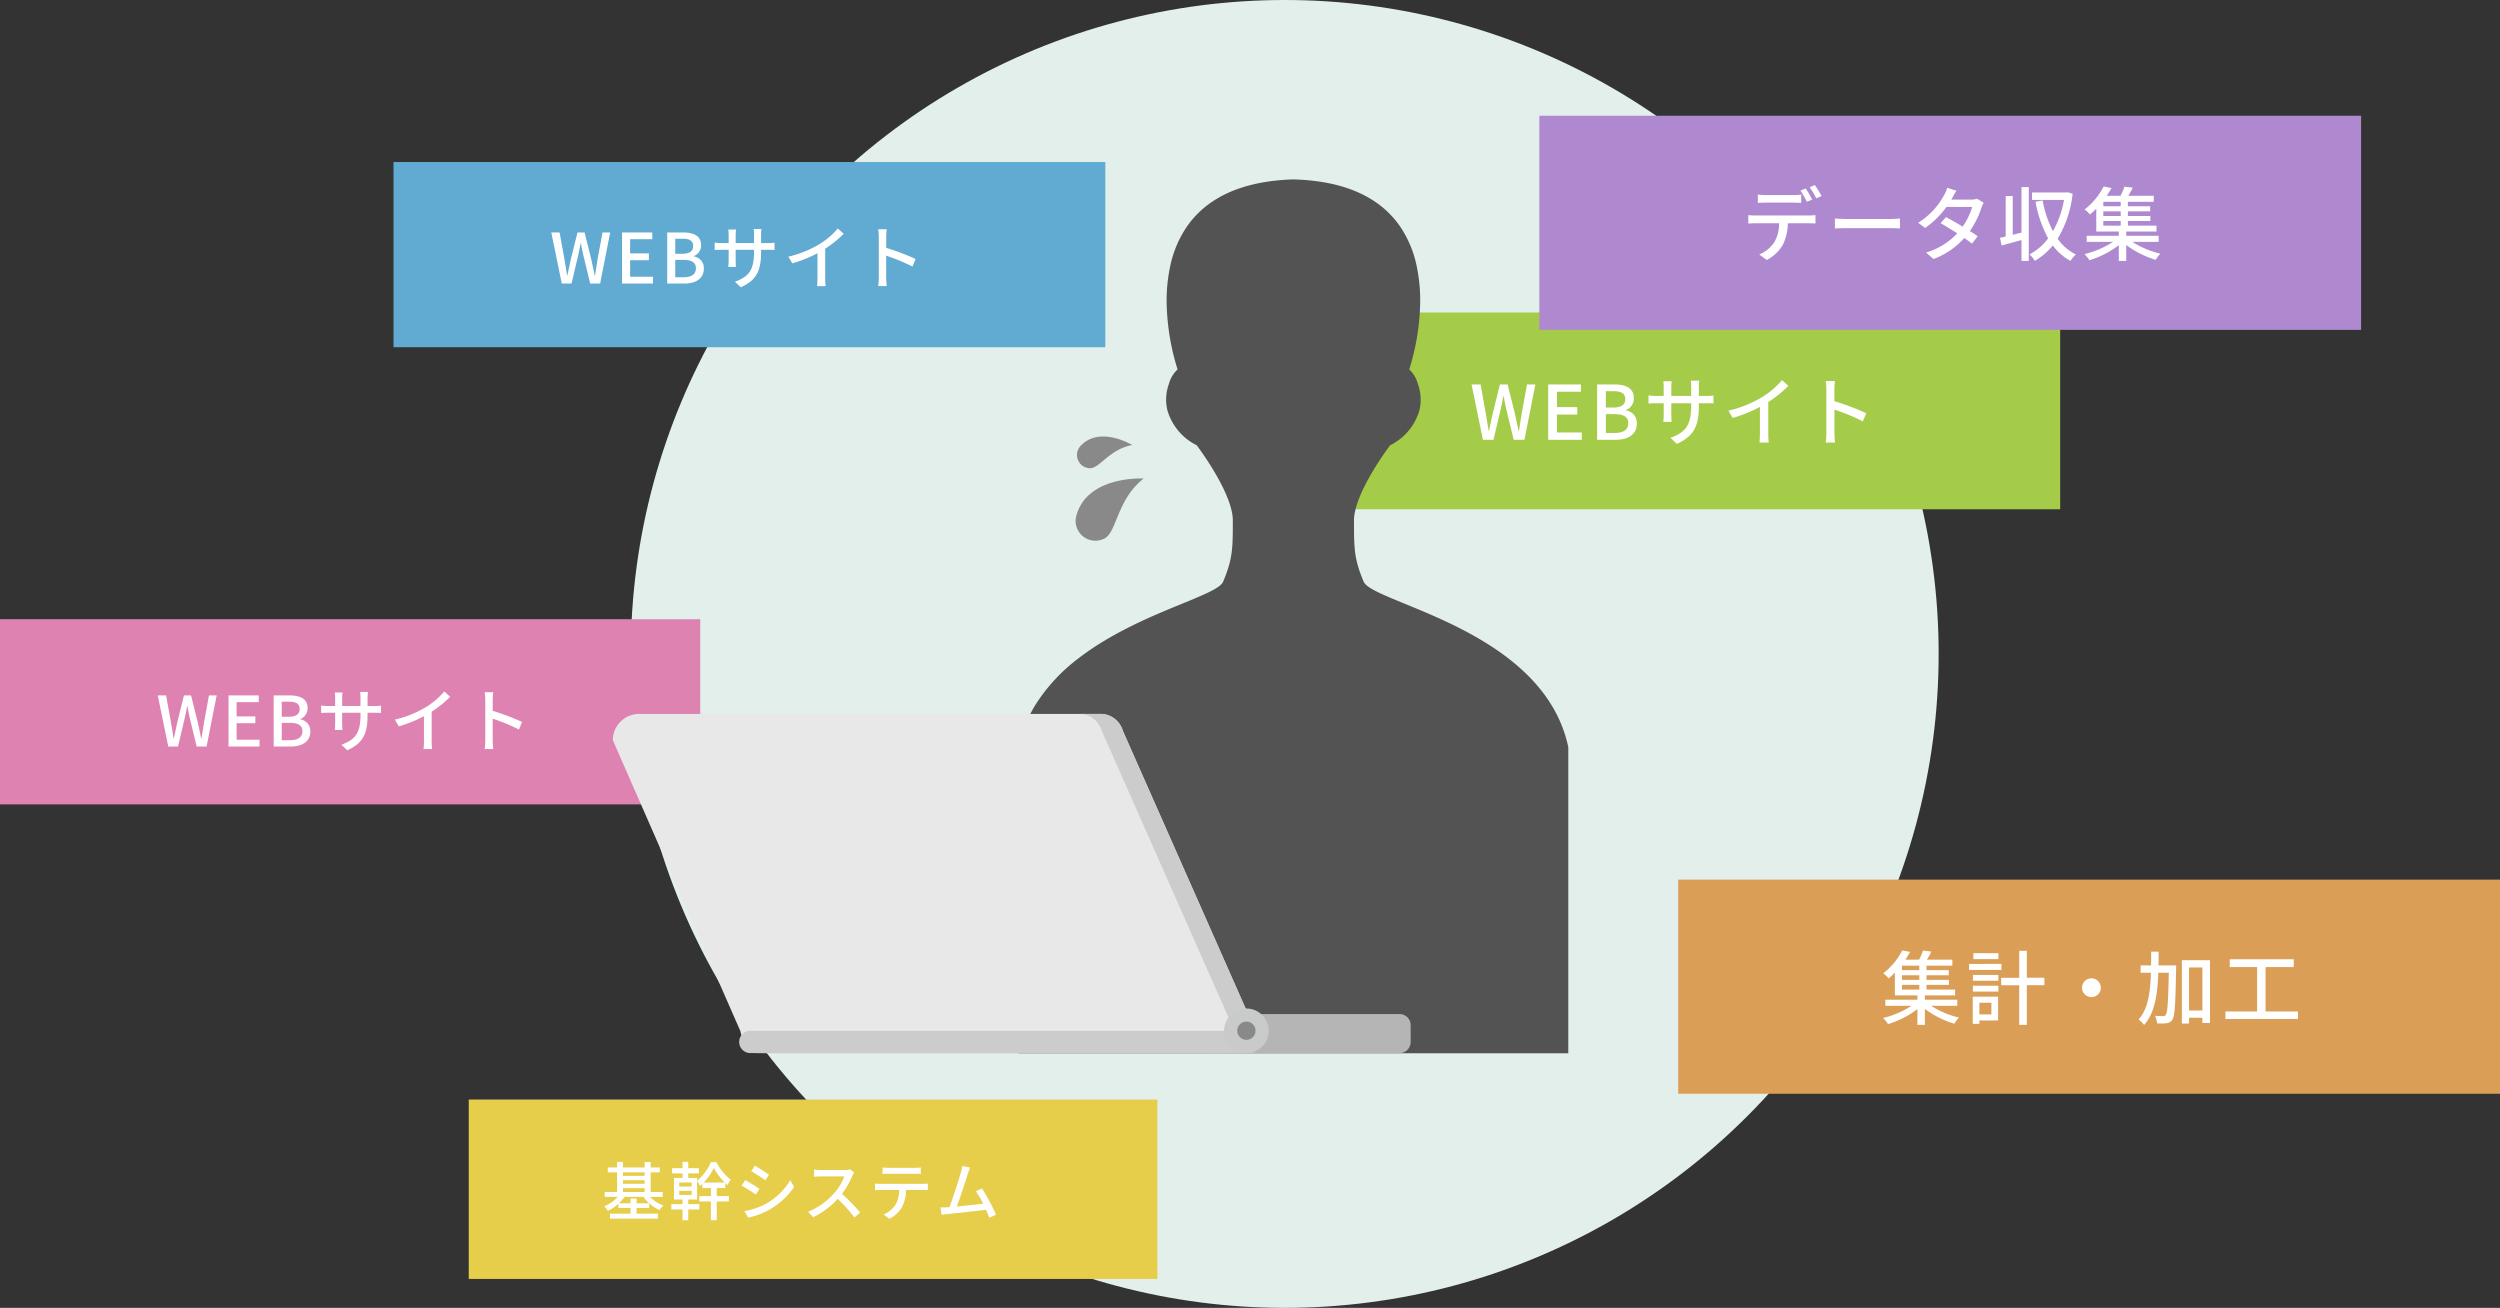
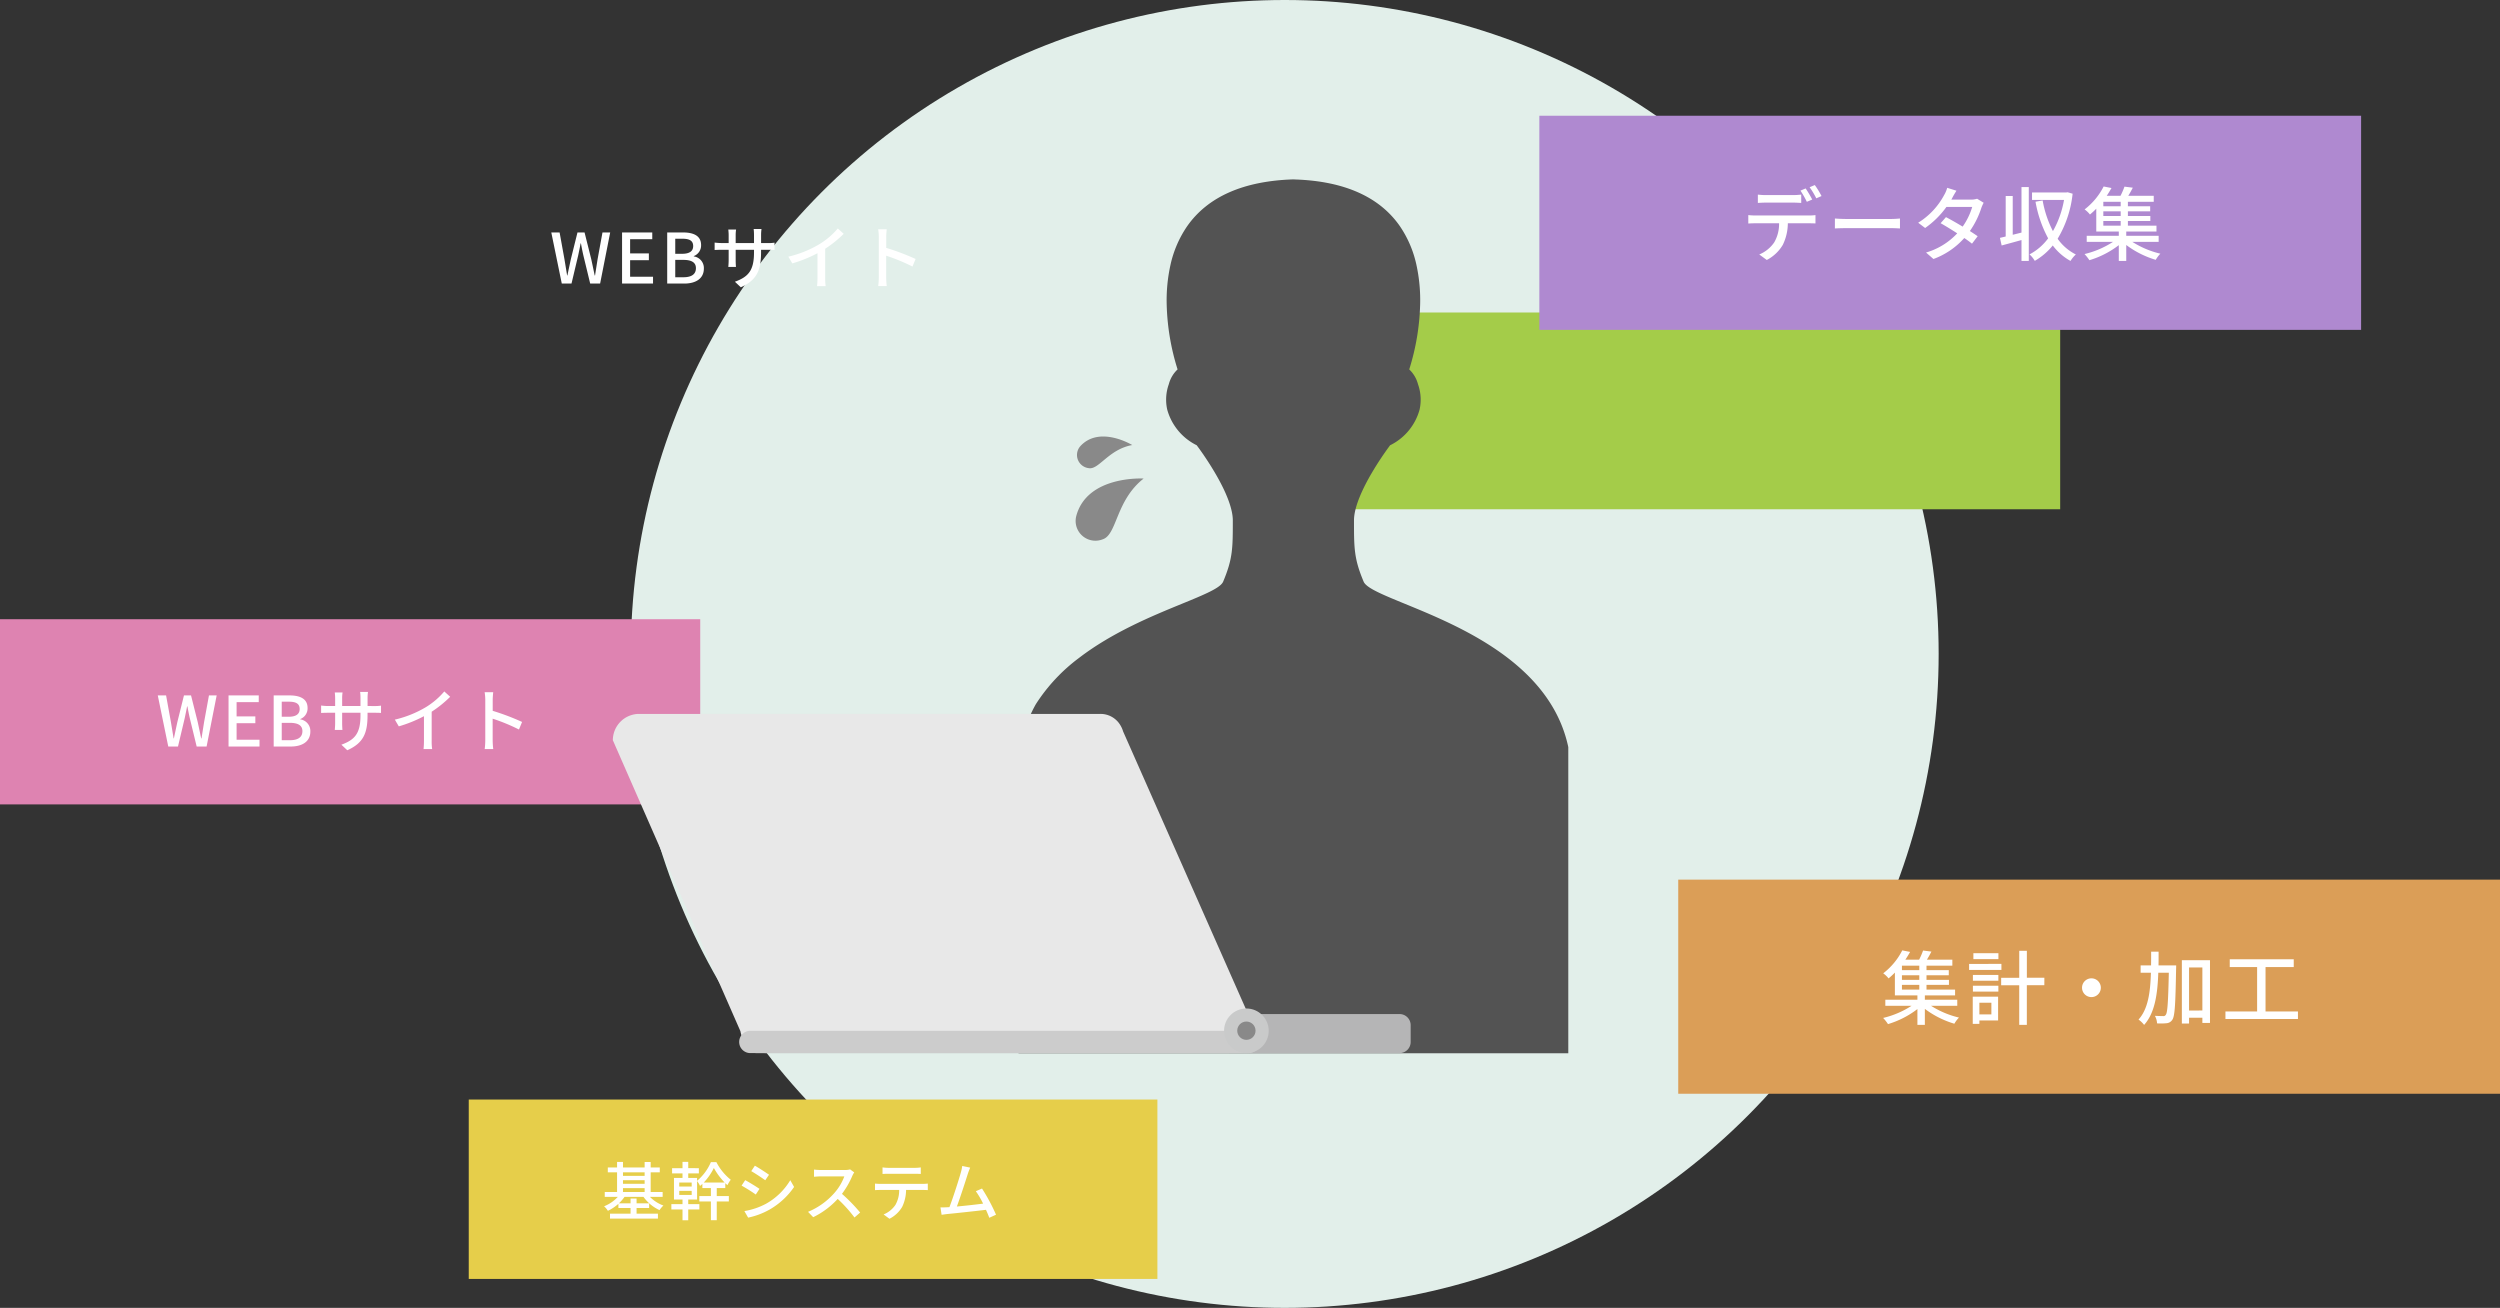
<svg xmlns="http://www.w3.org/2000/svg" width="432" height="226" viewBox="0 0 432 226">
  <rect x="0" y="0" width="432" height="226" fill="#333333" stroke="none" />
  <g id="グループ_3509" data-name="グループ 3509" transform="translate(-165 -6201)">
    <circle id="楕円形_155" data-name="楕円形 155" cx="113" cy="113" r="113" transform="translate(274 6201)" fill="#e2efea" />
-     <rect id="長方形_523" data-name="長方形 523" width="123" height="32" transform="translate(233 6229)" fill="#61aad1" />
    <path id="パス_6083" data-name="パス 6083" d="M2.076,0h1.68L4.92-4.908c.144-.7.288-1.356.408-2.028h.06c.12.672.252,1.332.408,2.028L6.984,0H8.7l1.74-8.832H9.108l-.84,4.6c-.144.924-.3,1.872-.444,2.832h-.06c-.2-.96-.4-1.908-.6-2.832l-1.152-4.6H4.788l-1.14,4.6c-.2.936-.408,1.884-.6,2.832H3L2.532-4.236,1.7-8.832H.264ZM12.492,0h5.352V-1.176h-3.96V-4.032h3.24V-5.208h-3.24v-2.46h3.828V-8.832h-5.22Zm7.8,0h2.952c1.956,0,3.384-.84,3.384-2.592a2.028,2.028,0,0,0-1.74-2.1v-.06a1.964,1.964,0,0,0,1.26-1.908c0-1.6-1.308-2.172-3.12-2.172H20.292Zm1.392-5.148v-2.6h1.224c1.248,0,1.872.348,1.872,1.272,0,.828-.564,1.332-1.908,1.332Zm0,4.056v-3h1.4c1.4,0,2.172.432,2.172,1.428,0,1.08-.792,1.572-2.172,1.572ZM36.516-7V-8.388a7.824,7.824,0,0,1,.072-1.044H35.232a8.286,8.286,0,0,1,.06,1.044V-7H32.124v-1.38a6.468,6.468,0,0,1,.072-.96H30.852c.012.156.06.54.06.96V-7H29.736a9.755,9.755,0,0,1-1.248-.084V-5.8c.192-.012.684-.036,1.248-.036h1.176v1.8c0,.492-.048,1-.06,1.164h1.32c-.012-.168-.048-.672-.048-1.164v-1.8h3.168v.48c0,3.18-1.056,4.212-3.3,5.04l1.02.96c2.808-1.26,3.5-2.976,3.5-6.072v-.408h1.14c.564,0,1,.012,1.188.036V-7.068a6.79,6.79,0,0,1-1.2.072Zm11.076.984a19.906,19.906,0,0,0,3.2-2.58l-1.02-.924a13.127,13.127,0,0,1-3.132,2.688,18.845,18.845,0,0,1-5.412,2.184l.684,1.164A23,23,0,0,0,46.26-5.244V-.972A13.906,13.906,0,0,1,46.188.444h1.488a9.024,9.024,0,0,1-.084-1.416ZM63.216-4.248a41.41,41.41,0,0,0-5.076-1.92V-8.04c0-.42.048-.948.084-1.344H56.748a8.687,8.687,0,0,1,.108,1.344V-1.1a12.562,12.562,0,0,1-.1,1.536h1.476a14.06,14.06,0,0,1-.1-1.536V-4.812A31.991,31.991,0,0,1,62.676-2.94Z" transform="translate(260 6250)" fill="#fff" />
    <g id="グループ_320" data-name="グループ 320" transform="translate(-9 3)">
      <g id="グループ_319" data-name="グループ 319">
        <path id="パス_3917" data-name="パス 3917" d="M6.459,0s-8.49,5.015-6,11.963a3.415,3.415,0,0,0,6,.709C8.1,10.618,4.573,5.873,6.459,0Z" transform="translate(366.265 6277.081) rotate(34)" fill="#898989" />
        <path id="パス_3918" data-name="パス 3918" d="M4.336,0s-5.7,3.367-4.03,8.031a2.293,2.293,0,0,0,4.03.476C5.437,7.128,3.07,3.943,4.336,0Z" transform="translate(367.614 6271.075) rotate(62)" fill="#898989" />
      </g>
    </g>
    <rect id="長方形_524" data-name="長方形 524" width="132" height="34" transform="translate(389 6255)" fill="#a4cc49" />
    <rect id="長方形_526" data-name="長方形 526" width="121" height="32" transform="translate(165 6308)" fill="#de83b1" />
    <rect id="長方形_525" data-name="長方形 525" width="119" height="31" transform="translate(246 6391)" fill="#e6ce4a" />
    <rect id="長方形_527" data-name="長方形 527" width="142" height="37" transform="translate(431 6221)" fill="#af89d0" />
    <rect id="長方形_528" data-name="長方形 528" width="142" height="37" transform="translate(455 6353)" fill="#db9e57" />
-     <path id="パス_6087" data-name="パス 6087" d="M2.249,0h1.82L5.33-5.317c.156-.754.312-1.469.442-2.2h.065c.13.728.273,1.443.442,2.2L7.566,0H9.425L11.31-9.568H9.867l-.91,4.979c-.156,1-.325,2.028-.481,3.068H8.411c-.221-1.04-.429-2.067-.65-3.068L6.513-9.568H5.187L3.952-4.589C3.731-3.575,3.51-2.548,3.3-1.521H3.25L2.743-4.589l-.9-4.979H.286ZM13.533,0h5.8V-1.274h-4.29V-4.368h3.51V-5.642h-3.51V-8.307h4.147V-9.568H13.533Zm8.45,0h3.2c2.119,0,3.666-.91,3.666-2.808a2.2,2.2,0,0,0-1.885-2.275v-.065a2.128,2.128,0,0,0,1.365-2.067c0-1.729-1.417-2.353-3.38-2.353H21.983Zm1.508-5.577V-8.4h1.326c1.352,0,2.028.377,2.028,1.378,0,.9-.611,1.443-2.067,1.443Zm0,4.394v-3.25h1.521c1.521,0,2.353.468,2.353,1.547,0,1.17-.858,1.7-2.353,1.7Zm16.068-6.4V-9.087a8.476,8.476,0,0,1,.078-1.131H38.168a8.976,8.976,0,0,1,.065,1.131v1.508H34.8v-1.5a7.007,7.007,0,0,1,.078-1.04H33.423c.013.169.065.585.065,1.04v1.5H32.214a10.568,10.568,0,0,1-1.352-.091v1.391c.208-.013.741-.039,1.352-.039h1.274v1.95c0,.533-.052,1.079-.065,1.261h1.43c-.013-.182-.052-.728-.052-1.261v-1.95h3.432v.52c0,3.445-1.144,4.563-3.575,5.46L35.763.7c3.042-1.365,3.8-3.224,3.8-6.578v-.442h1.235c.611,0,1.079.013,1.287.039V-7.657a7.355,7.355,0,0,1-1.3.078Zm12,1.066a21.564,21.564,0,0,0,3.471-2.8l-1.1-1A14.22,14.22,0,0,1,50.531-7.4a20.415,20.415,0,0,1-5.863,2.366l.741,1.261a24.919,24.919,0,0,0,4.706-1.911v4.628A15.065,15.065,0,0,1,50.037.481h1.612a9.776,9.776,0,0,1-.091-1.534ZM68.484-4.6a44.861,44.861,0,0,0-5.5-2.08V-8.71c0-.455.052-1.027.091-1.456h-1.6a9.41,9.41,0,0,1,.117,1.456V-1.2a13.609,13.609,0,0,1-.1,1.664h1.6a15.232,15.232,0,0,1-.1-1.664V-5.213A34.657,34.657,0,0,1,67.9-3.185Z" transform="translate(419 6277)" fill="#fff" />
    <path id="パス_6084" data-name="パス 6084" d="M2.076,0h1.68L4.92-4.908c.144-.7.288-1.356.408-2.028h.06c.12.672.252,1.332.408,2.028L6.984,0H8.7l1.74-8.832H9.108l-.84,4.6c-.144.924-.3,1.872-.444,2.832h-.06c-.2-.96-.4-1.908-.6-2.832l-1.152-4.6H4.788l-1.14,4.6c-.2.936-.408,1.884-.6,2.832H3L2.532-4.236,1.7-8.832H.264ZM12.492,0h5.352V-1.176h-3.96V-4.032h3.24V-5.208h-3.24v-2.46h3.828V-8.832h-5.22Zm7.8,0h2.952c1.956,0,3.384-.84,3.384-2.592a2.028,2.028,0,0,0-1.74-2.1v-.06a1.964,1.964,0,0,0,1.26-1.908c0-1.6-1.308-2.172-3.12-2.172H20.292Zm1.392-5.148v-2.6h1.224c1.248,0,1.872.348,1.872,1.272,0,.828-.564,1.332-1.908,1.332Zm0,4.056v-3h1.4c1.4,0,2.172.432,2.172,1.428,0,1.08-.792,1.572-2.172,1.572ZM36.516-7V-8.388a7.824,7.824,0,0,1,.072-1.044H35.232a8.286,8.286,0,0,1,.06,1.044V-7H32.124v-1.38a6.468,6.468,0,0,1,.072-.96H30.852c.012.156.06.54.06.96V-7H29.736a9.755,9.755,0,0,1-1.248-.084V-5.8c.192-.012.684-.036,1.248-.036h1.176v1.8c0,.492-.048,1-.06,1.164h1.32c-.012-.168-.048-.672-.048-1.164v-1.8h3.168v.48c0,3.18-1.056,4.212-3.3,5.04l1.02.96c2.808-1.26,3.5-2.976,3.5-6.072v-.408h1.14c.564,0,1,.012,1.188.036V-7.068a6.79,6.79,0,0,1-1.2.072Zm11.076.984a19.906,19.906,0,0,0,3.2-2.58l-1.02-.924a13.127,13.127,0,0,1-3.132,2.688,18.845,18.845,0,0,1-5.412,2.184l.684,1.164A23,23,0,0,0,46.26-5.244V-.972A13.906,13.906,0,0,1,46.188.444h1.488a9.024,9.024,0,0,1-.084-1.416ZM63.216-4.248a41.41,41.41,0,0,0-5.076-1.92V-8.04c0-.42.048-.948.084-1.344H56.748a8.687,8.687,0,0,1,.108,1.344V-1.1a12.562,12.562,0,0,1-.1,1.536h1.476a14.06,14.06,0,0,1-.1-1.536V-4.812A31.991,31.991,0,0,1,62.676-2.94Z" transform="translate(192 6330)" fill="#fff" />
    <path id="パス_6085" data-name="パス 6085" d="M3.652-4.686h3.74v.66H3.652Zm3.74-2.739v.616H3.652v-.616ZM3.652-6.061h3.74v.627H3.652Zm6.853,2.882v-.847H8.437v-3.4H10.01v-.836H8.437v-.946H7.392v.946H3.652v-.957H2.629v.957h-1.6v.836h1.6v3.4H.5v.847H2.761A6.554,6.554,0,0,1,.385-1.551a3.456,3.456,0,0,1,.66.781A7.682,7.682,0,0,0,2.86-1.98v.726h2.1v.979H1.408V.572H9.691V-.275H6v-.979H8.173v-.814H6v-.825H4.961v.825H2.948a7.008,7.008,0,0,0,.968-1.111H7.194A6.987,6.987,0,0,0,9.966-.891a4.2,4.2,0,0,1,.671-.792,6.292,6.292,0,0,1-2.332-1.5Zm7.1-2.475a10.034,10.034,0,0,0,1.749-2.519,11.753,11.753,0,0,0,1.87,2.519Zm-2.079.682H13.376v-.682h2.145Zm0,1.452H13.376v-.693h2.145ZM19.855-4.7h1.474v-.847c.121.121.253.231.374.341a5.867,5.867,0,0,1,.572-.935,9.321,9.321,0,0,1-2.486-3.047h-.946a8.671,8.671,0,0,1-2.387,3.234v-.495H14.927v-.792h1.837v-.9H14.927V-9.229h-.99V-8.14h-1.8v.9h1.8v.792H12.463v3.729h1.474v.792H12.012V-1h1.925V.858h.99V-1h1.925v-.924H14.927v-.792h1.529v-3.19a3.852,3.852,0,0,1,.506.836c.143-.11.275-.231.407-.352V-4.7h1.474v1.375h-2v.935h2V.847h1.012V-2.387h2.09v-.935h-2.09Zm6.589-3.872-.627.946c.682.385,1.859,1.166,2.42,1.573L28.886-7C28.369-7.37,27.126-8.184,26.444-8.569ZM24.629-.726,25.278.407A12.888,12.888,0,0,0,28.93-.957a12.946,12.946,0,0,0,4.29-3.938l-.66-1.166A11.314,11.314,0,0,1,28.347-1.98,12.08,12.08,0,0,1,24.629-.726Zm.143-5.346-.627.946A27.529,27.529,0,0,1,26.6-3.586l.638-.979C26.719-4.928,25.465-5.7,24.772-6.072ZM42.9-7.931a3.337,3.337,0,0,1-.957.11H37.862a11.769,11.769,0,0,1-1.2-.077v1.243c.176-.011.77-.066,1.2-.066H41.9a9.05,9.05,0,0,1-1.749,2.9A12.36,12.36,0,0,1,35.629-.594L36.52.33a14.078,14.078,0,0,0,4.235-3.157,23.793,23.793,0,0,1,2.9,3.212l.979-.858A29.238,29.238,0,0,0,41.492-3.7a15.056,15.056,0,0,0,1.8-3.135,3.8,3.8,0,0,1,.319-.572Zm11.11.759c.341,0,.748.011,1.1.033V-8.272a7.5,7.5,0,0,1-1.1.077H49.577A8.425,8.425,0,0,1,48.5-8.272v1.133c.308-.022.715-.033,1.078-.033ZM48.2-5.423a9.639,9.639,0,0,1-1-.055v1.133c.308-.022.671-.033,1-.033h3.179a5.084,5.084,0,0,1-.66,2.6A4.567,4.567,0,0,1,48.686-.143L49.7.605a5.358,5.358,0,0,0,2.189-2.046,6.842,6.842,0,0,0,.682-2.937H55.4c.286,0,.671.011.924.033V-5.478c-.275.033-.693.055-.924.055ZM68.112-.1a32.239,32.239,0,0,0-2.42-4.521l-1.067.462a14.808,14.808,0,0,1,1.254,2.145c-1.177.154-3.036.363-4.532.5.55-1.452,1.551-4.565,1.881-5.61.154-.484.3-.814.418-1.111l-1.375-.286a6.943,6.943,0,0,1-.242,1.144c-.308,1.122-1.353,4.4-1.969,5.973-.165.011-.319.011-.451.022-.33.022-.759.022-1.1.022l.2,1.276c.33-.044.693-.1.968-.132,1.43-.132,4.95-.517,6.7-.726.231.506.429.99.572,1.375Z" transform="translate(269 6411)" fill="#fff" />
    <path id="パス_6088" data-name="パス 6088" d="M12.152-9.52a20.288,20.288,0,0,0-1.134-1.918l-.9.378a16.71,16.71,0,0,1,1.106,1.932Zm-3.3.532c.448,0,.952.028,1.4.056v-1.442a11.74,11.74,0,0,1-1.4.084H4.116a10.718,10.718,0,0,1-1.358-.084v1.442c.378-.028.9-.056,1.372-.056ZM2.38-6.762a12.488,12.488,0,0,1-1.274-.07v1.456C1.5-5.4,1.96-5.418,2.38-5.418H6.426a6.371,6.371,0,0,1-.84,3.3A5.83,5.83,0,0,1,3-.028L4.3.924A6.893,6.893,0,0,0,7.07-1.694a8.593,8.593,0,0,0,.868-3.724h3.6c.364,0,.854.014,1.176.028V-6.832a8.8,8.8,0,0,1-1.176.07ZM11.7-11.648A13.114,13.114,0,0,1,12.852-9.73l.91-.392a15.433,15.433,0,0,0-1.162-1.9Zm4.368,7.126c.462-.028,1.288-.056,2.072-.056H25.76c.616,0,1.246.042,1.554.056V-6.244c-.336.028-.882.084-1.568.084h-7.6c-.756,0-1.624-.042-2.072-.084ZM40.642-9.66a3.259,3.259,0,0,1-1.05.154h-3.4l.168-.308c.14-.28.448-.812.714-1.232l-1.6-.5a4.947,4.947,0,0,1-.532,1.26,12.6,12.6,0,0,1-4.48,4.774l1.2.91a15.426,15.426,0,0,0,3.682-3.64H39.8a11.627,11.627,0,0,1-1.652,3.4c-1.022-.616-2.1-1.232-2.884-1.638l-.924,1.05c.756.42,1.834,1.078,2.87,1.75a11.934,11.934,0,0,1-5.39,3.318L33.1.756A13.276,13.276,0,0,0,38.43-2.87c.532.364.994.7,1.33.98l.98-1.288c-.35-.252-.826-.56-1.344-.9a15,15,0,0,0,1.988-4.018,7.069,7.069,0,0,1,.392-.868Zm7.672,5.852L46.8-3.43v-6.706H45.584v7c-.364.1-.7.168-.994.238l.294,1.316c.994-.266,2.226-.6,3.43-.938V1.092h1.26V-11.676h-1.26ZM56.28-10.78l-.238.042H50.134V-9.45h5.53a16.763,16.763,0,0,1-1.918,5.39,18.486,18.486,0,0,1-1.778-5.306l-1.232.224A20.9,20.9,0,0,0,52.92-2.814,9.529,9.529,0,0,1,49.7-.042a4.632,4.632,0,0,1,.91,1.12,11.189,11.189,0,0,0,3.108-2.66,9.694,9.694,0,0,0,3.066,2.674,5.119,5.119,0,0,1,.924-1.12,8.531,8.531,0,0,1-3.15-2.716,18.95,18.95,0,0,0,2.59-7.784Zm6.174,4.97h3V-5h-3Zm3-2.548h-3v-.77h3Zm0,1.68h-3v-.8h3ZM72.016-2.2v-1.05h-5.6V-3.99h5.222V-5H66.7V-5.81h3.878v-.868H66.7v-.8h3.85v-.882H66.7v-.77h4.466v-1.036h-4.4c.266-.42.532-.91.784-1.4l-1.442-.182a12.309,12.309,0,0,1-.686,1.582h-2.38c.308-.448.574-.91.826-1.344l-1.358-.266a11.641,11.641,0,0,1-3.29,3.962,4.584,4.584,0,0,1,.924.882,12.582,12.582,0,0,0,1.092-1.008V-3.99h3.892v.742H59.584V-2.2H64.12A15.618,15.618,0,0,1,59.206-.1a7.58,7.58,0,0,1,.84,1.064,15.775,15.775,0,0,0,5.082-2.6v2.73h1.288V-1.666A16.162,16.162,0,0,0,71.512.9a5.285,5.285,0,0,1,.8-1.064A15.683,15.683,0,0,1,67.48-2.2Z" transform="translate(466 6245)" fill="#fff" />
    <path id="パス_6086" data-name="パス 6086" d="M3.654-5.81h3V-5h-3Zm3-2.548h-3v-.77h3Zm0,1.68h-3v-.8h3ZM13.216-2.2v-1.05h-5.6V-3.99h5.222V-5H7.9V-5.81h3.878v-.868H7.9v-.8h3.85v-.882H7.9v-.77h4.466v-1.036h-4.4c.266-.42.532-.91.784-1.4l-1.442-.182a12.309,12.309,0,0,1-.686,1.582H4.242c.308-.448.574-.91.826-1.344L3.71-11.774A11.641,11.641,0,0,1,.42-7.812a4.584,4.584,0,0,1,.924.882A12.581,12.581,0,0,0,2.436-7.938V-3.99H6.328v.742H.784V-2.2H5.32A15.618,15.618,0,0,1,.406-.1,7.581,7.581,0,0,1,1.246.966a15.775,15.775,0,0,0,5.082-2.6v2.73H7.616V-1.666A16.162,16.162,0,0,0,12.712.9a5.285,5.285,0,0,1,.8-1.064A15.683,15.683,0,0,1,8.68-2.2Zm7.112-9.086H16v1.022h4.326Zm.518,1.848H15.26V-8.4h5.586ZM19.11-2.73V-.714H17.038V-2.73Zm1.162-1.05H15.89v4.7h1.148V.336h3.234Zm-4.354-.868h4.4V-5.67h-4.4Zm0-1.876h4.4V-7.532h-4.4Zm12.348-.518H25.242V-11.7H23.926v4.662H20.8v1.288h3.122V1.092h1.316V-5.754h3.024Zm6.51,1.722A1.625,1.625,0,0,0,36.4-3.7,1.625,1.625,0,0,0,38.024-5.32,1.625,1.625,0,0,0,36.4-6.944,1.625,1.625,0,0,0,34.776-5.32ZM47.992-9.184c.014-.77.014-1.568.014-2.366H46.718c0,.812,0,1.6-.014,2.366H44.9V-7.91h1.778c-.1,3.388-.49,6.272-2.142,8.092a4.325,4.325,0,0,1,.966.924c1.848-2.044,2.324-5.278,2.45-9.016h1.82c-.112,5.04-.224,6.874-.518,7.252a.451.451,0,0,1-.476.238c-.238,0-.8-.014-1.414-.042A2.911,2.911,0,0,1,47.74.84,10.194,10.194,0,0,0,49.392.812,1.288,1.288,0,0,0,50.386.2c.434-.63.532-2.7.644-8.75.014-.168.014-.63.014-.63Zm5.278,7.8V-8.82h2.3v7.434ZM52.024-10.08V.868H53.27V-.14h2.3v.9h1.316V-10.08ZM66.486-1.218V-8.89h4.872v-1.344H60.3V-8.89H65.03v7.672H59.556v1.3h12.53v-1.3Z" transform="translate(490 6377)" fill="#fff" />
-     <path id="前面オブジェクトで型抜き_1" data-name="前面オブジェクトで型抜き 1" d="M95.486,151h-95V101.7H0A23.262,23.262,0,0,1,3.478,90.683a30.519,30.519,0,0,1,7.434-7.973c5.778-4.443,12.726-7.292,17.8-9.372,3.877-1.59,6.678-2.738,7.136-3.831,1.667-3.975,1.667-5.777,1.667-10.593,0-1.359-.541-3.9-3.119-8.273a53.97,53.97,0,0,0-3.119-4.7,9.762,9.762,0,0,1-5.1-6.177,7.933,7.933,0,0,1,.282-4.381,5.38,5.38,0,0,1,1.512-2.551,40.59,40.59,0,0,1-1.878-11.056,28.4,28.4,0,0,1,.658-7.035A18.99,18.99,0,0,1,29.62,8.1C33.174,3.012,39.322.287,47.894,0a3.325,3.325,0,0,1,.354.013C56.733.291,62.825,2.992,66.355,8.04a18.962,18.962,0,0,1,2.871,6.652,28.491,28.491,0,0,1,.656,7.052A40.7,40.7,0,0,1,68,32.835a5.381,5.381,0,0,1,1.512,2.551,7.929,7.929,0,0,1,.281,4.381,9.721,9.721,0,0,1-5.1,6.177,54.053,54.053,0,0,0-3.119,4.7c-1.423,2.415-3.119,5.81-3.119,8.273,0,4.816,0,6.618,1.667,10.593.458,1.093,3.26,2.242,7.137,3.832C76.668,77.2,92.423,83.657,95.486,98.1V151Z" transform="translate(340.515 6232)" fill="#535353" />
+     <path id="前面オブジェクトで型抜き_1" data-name="前面オブジェクトで型抜き 1" d="M95.486,151h-95V101.7A23.262,23.262,0,0,1,3.478,90.683a30.519,30.519,0,0,1,7.434-7.973c5.778-4.443,12.726-7.292,17.8-9.372,3.877-1.59,6.678-2.738,7.136-3.831,1.667-3.975,1.667-5.777,1.667-10.593,0-1.359-.541-3.9-3.119-8.273a53.97,53.97,0,0,0-3.119-4.7,9.762,9.762,0,0,1-5.1-6.177,7.933,7.933,0,0,1,.282-4.381,5.38,5.38,0,0,1,1.512-2.551,40.59,40.59,0,0,1-1.878-11.056,28.4,28.4,0,0,1,.658-7.035A18.99,18.99,0,0,1,29.62,8.1C33.174,3.012,39.322.287,47.894,0a3.325,3.325,0,0,1,.354.013C56.733.291,62.825,2.992,66.355,8.04a18.962,18.962,0,0,1,2.871,6.652,28.491,28.491,0,0,1,.656,7.052A40.7,40.7,0,0,1,68,32.835a5.381,5.381,0,0,1,1.512,2.551,7.929,7.929,0,0,1,.281,4.381,9.721,9.721,0,0,1-5.1,6.177,54.053,54.053,0,0,0-3.119,4.7c-1.423,2.415-3.119,5.81-3.119,8.273,0,4.816,0,6.618,1.667,10.593.458,1.093,3.26,2.242,7.137,3.832C76.668,77.2,92.423,83.657,95.486,98.1V151Z" transform="translate(340.515 6232)" fill="#535353" />
    <g id="グループ_318" data-name="グループ 318" transform="translate(270.9 6324.363)">
      <g id="グループ_317" data-name="グループ 317" transform="translate(0)">
        <path id="パス_3745" data-name="パス 3745" d="M149.065,230.4H37.936a1.928,1.928,0,0,1-1.926-1.926v-2.9a1.928,1.928,0,0,1,1.926-1.926H149.065a1.928,1.928,0,0,1,1.926,1.926v2.9A1.928,1.928,0,0,1,149.065,230.4Z" transform="translate(-13.126 -171.784)" fill="#b5b5b6" />
        <path id="パス_3746" data-name="パス 3746" d="M88.175,145.071a4.529,4.529,0,0,0-.483-1.087h0a3.984,3.984,0,0,0-3.483-1.945H4.55A4.55,4.55,0,0,0,0,146.59l22.045,50.281a4.543,4.543,0,0,0,4.48,3.781h79.666a4.55,4.55,0,0,0,4.55-4.55Z" transform="translate(0 -142.04)" fill="#e8e8e8" />
-         <path id="パス_3747" data-name="パス 3747" d="M134.387,145.071a4.528,4.528,0,0,0-.483-1.087h0a3.984,3.984,0,0,0-3.483-1.945H126.78a3.976,3.976,0,0,1,3.483,1.945h0a4.793,4.793,0,0,1,.483,1.087l22.56,51.03a4.55,4.55,0,0,1-4.55,4.55H152.4a4.55,4.55,0,0,0,4.55-4.55Z" transform="translate(-46.212 -142.04)" fill="#ccc" />
        <path id="パス_3748" data-name="パス 3748" d="M122.385,232.061H36.276a1.928,1.928,0,0,1-1.926-1.926h0a1.928,1.928,0,0,1,1.926-1.926h86.116a1.928,1.928,0,0,1,1.926,1.926h0A1.934,1.934,0,0,1,122.385,232.061Z" transform="translate(-12.521 -173.449)" fill="#ccc" />
        <ellipse id="楕円形_152" data-name="楕円形 152" cx="3.857" cy="3.857" rx="3.857" ry="3.857" transform="translate(105.619 50.903)" fill="#c9caca" />
        <ellipse id="楕円形_153" data-name="楕円形 153" cx="1.582" cy="1.582" rx="1.582" ry="1.582" transform="translate(107.895 53.159)" fill="#898989" />
      </g>
    </g>
  </g>
</svg>